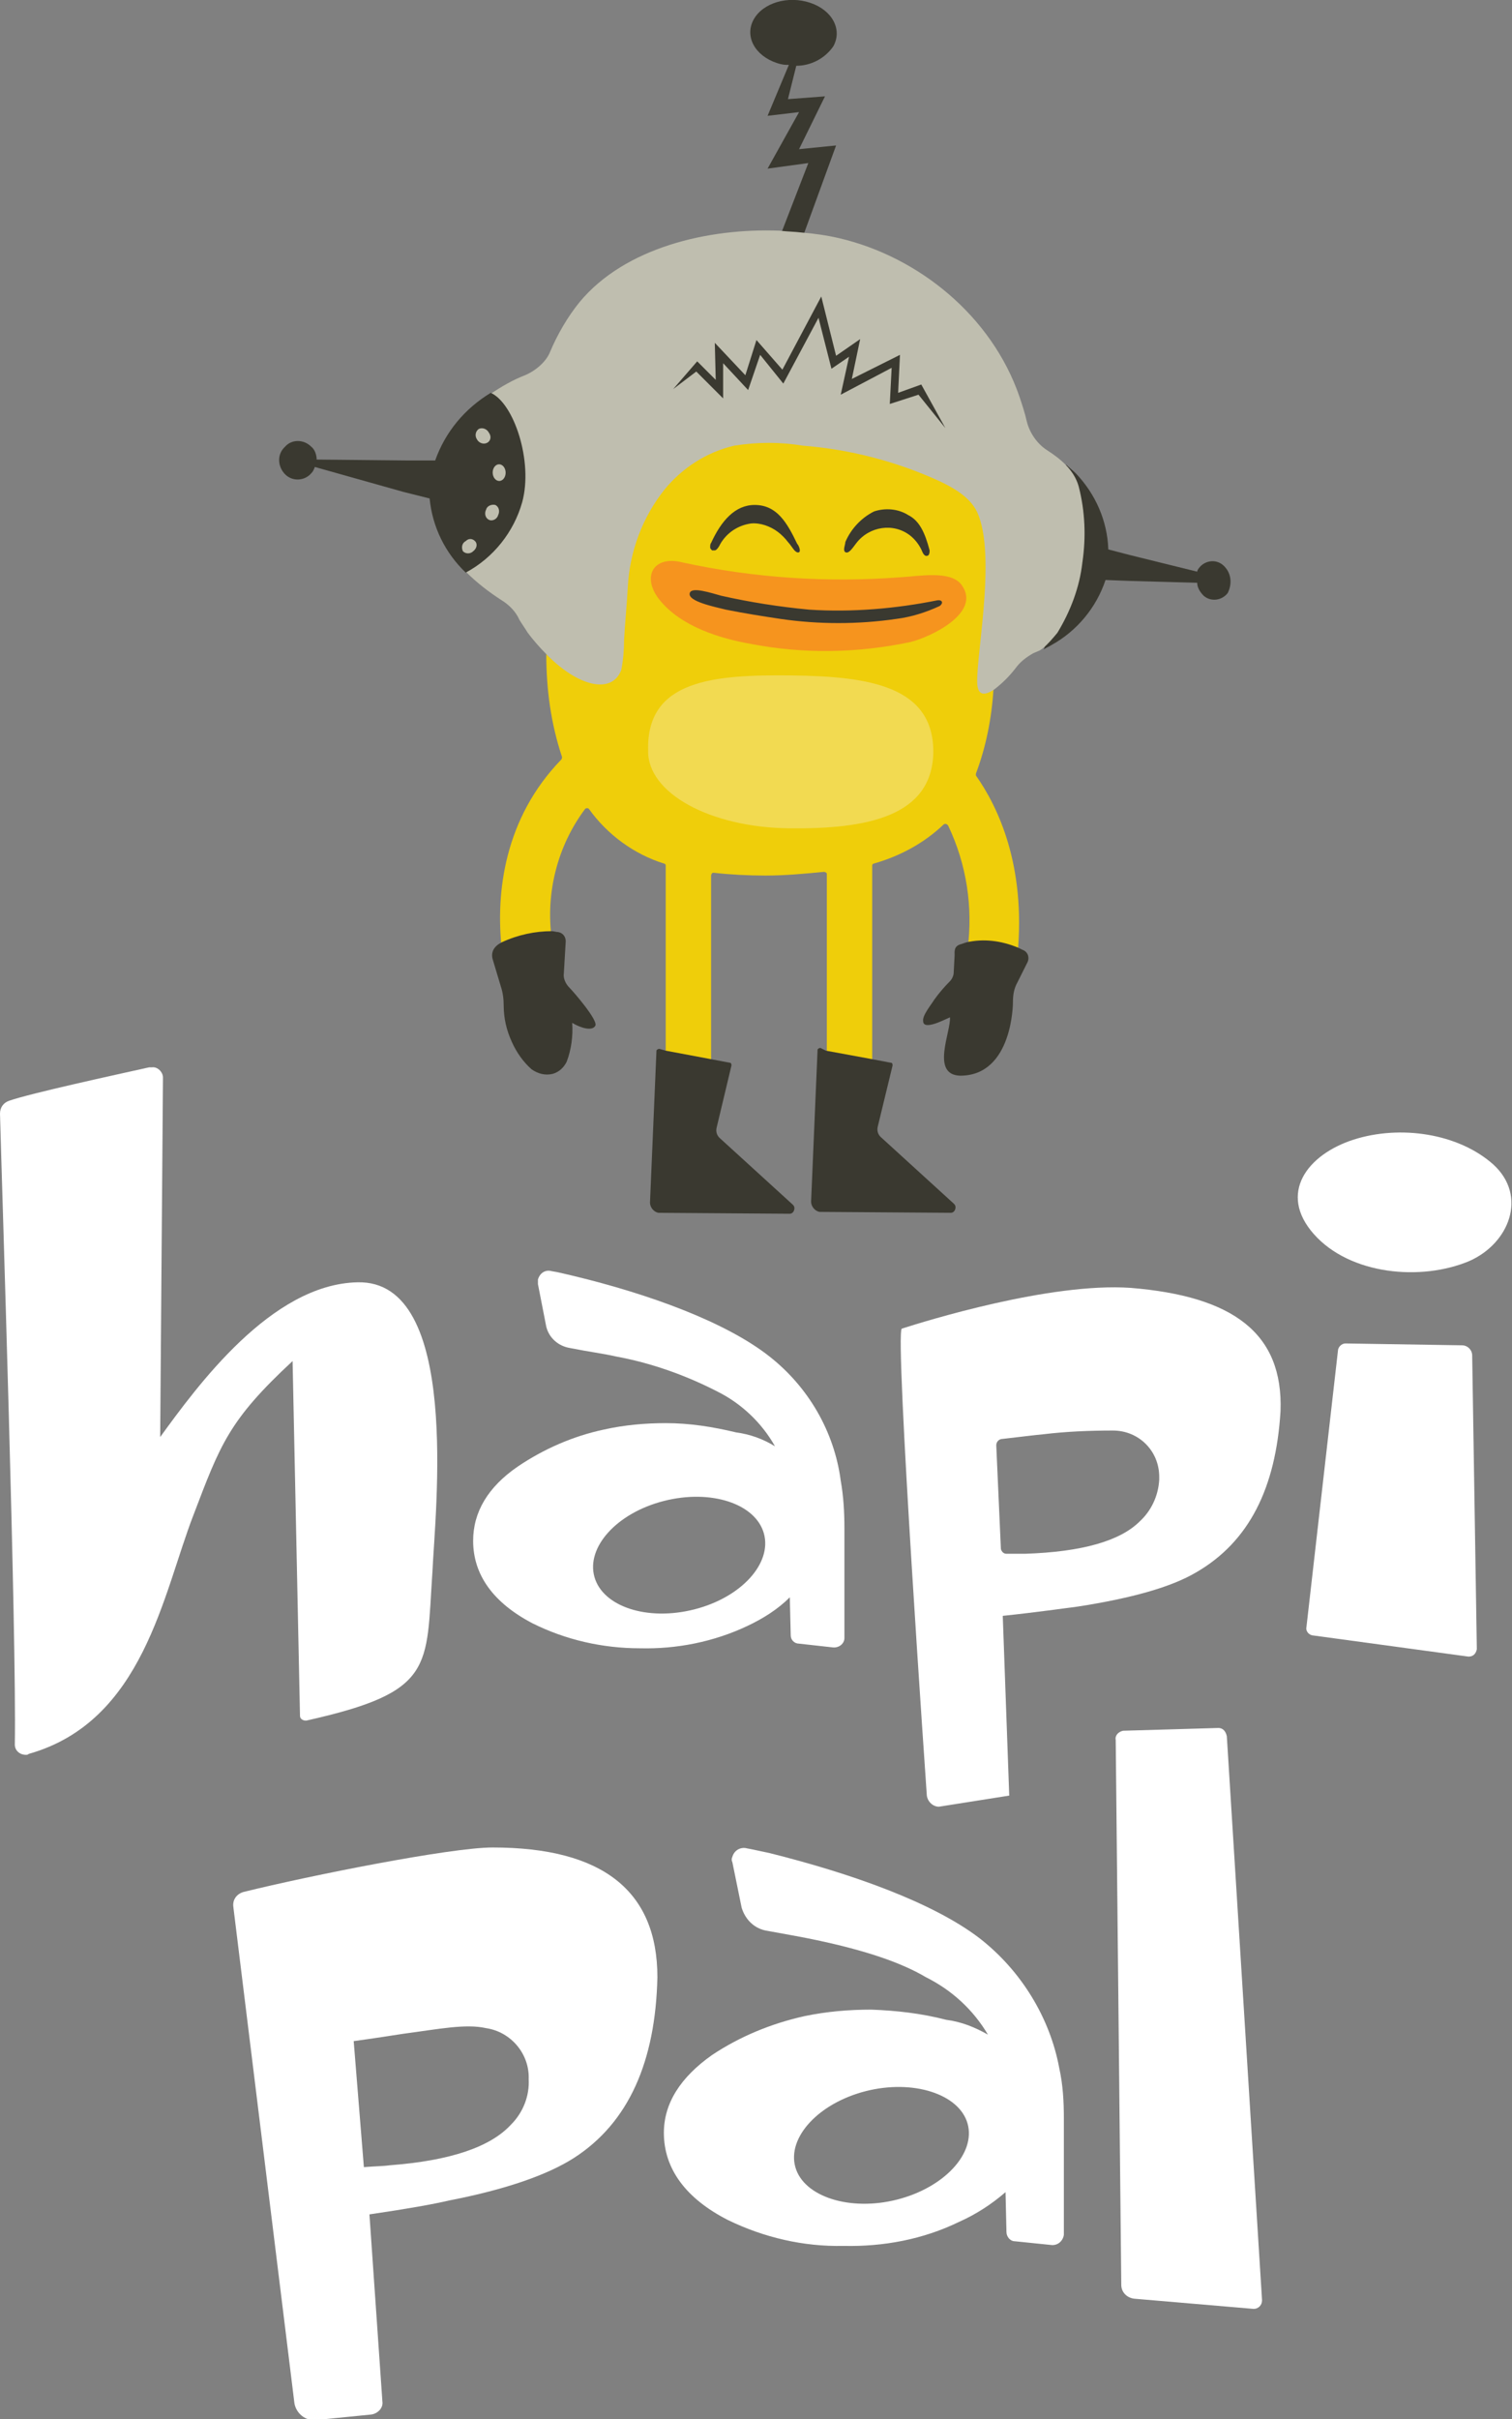
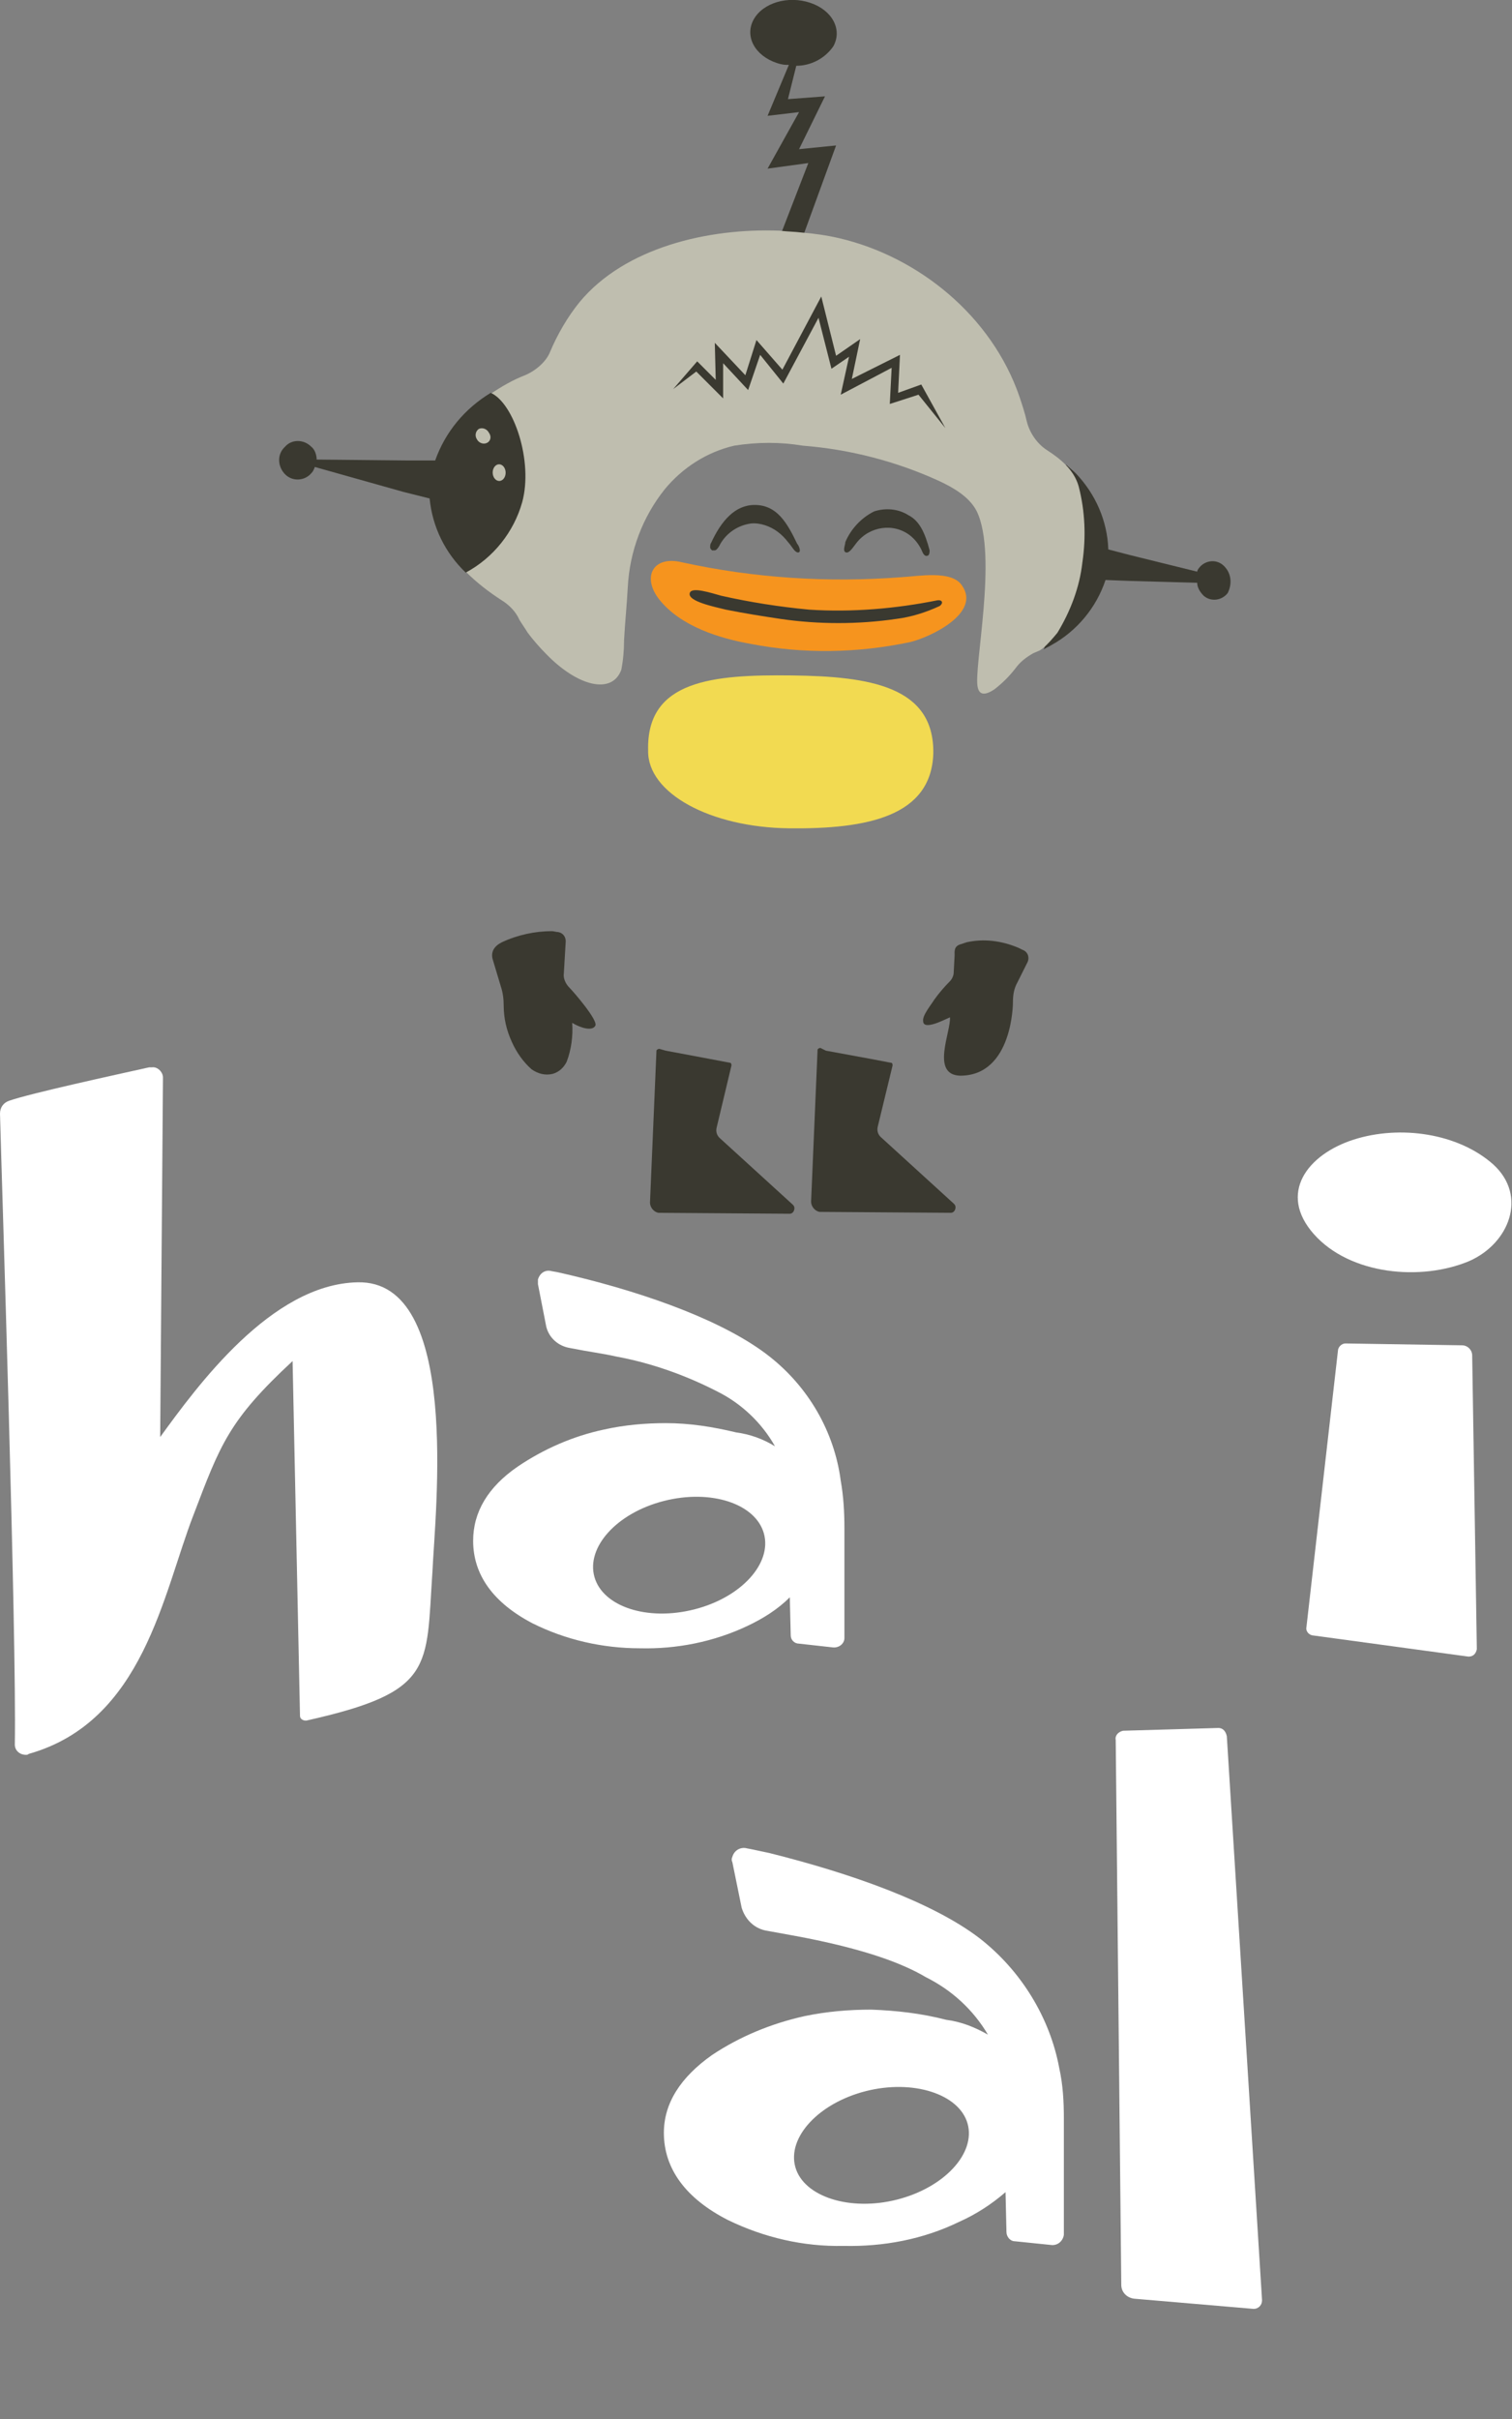
<svg xmlns="http://www.w3.org/2000/svg" version="1.1" id="Layer_1" x="0px" y="0px" viewBox="0 0 163.3 261.1" style="enable-background:new 0 0 163.3 261.1;" xml:space="preserve">
  <rect x="0" y="0" width="163.3" height="261.1" fill="#808080" stroke="none" />
  <style type="text/css">
	.st0{fill:#FFFFFF;}
	.st1{fill:#EFCE0A;}
	.st2{fill:#F6941E;}
	.st3{fill:#3A3930;}
	.st4{fill:#F2DA51;}
	.st5{fill:#BFBEAF;}
</style>
  <title>Asset 2</title>
  <g id="Layer_2_1_">
    <g id="Layer_1-2">
      <path class="st0" d="M159,146.3c0-0.6-0.5-1.1-1.1-1.1l-12.6-0.2c-0.4,0-0.8,0.4-0.8,0.8l-3.4,29.8c-0.1,0.4,0.2,0.8,0.6,0.9    l16.9,2.3c0.5,0,0.8-0.3,0.9-0.8c0,0,0-0.1,0-0.1L159,146.3z" />
      <path class="st0" d="M158.7,136.1c4.3-1.9,6.3-7,2.6-10.4c-3.8-3.4-10.1-4.3-15.1-2.7s-8.2,5.8-4.3,10.2S153.5,138.3,158.7,136.1z    " />
      <path class="st0" d="M83.1,146.4c-4.7-3.7-12.9-6.7-21.2-8.7c-0.9-0.2-1.6-0.4-2.3-0.5c-0.7-0.2-1.3,0.2-1.5,0.9    c0,0.2,0,0.3,0,0.5l0.9,4.6c0.3,1.2,1.3,2.1,2.6,2.3c2,0.4,3.6,0.6,4.9,0.9c3.8,0.7,7.5,2,11,3.8c2.6,1.3,4.8,3.4,6.2,5.9    c-1.3-0.8-2.7-1.3-4.2-1.5c-2.5-0.6-5-1-7.6-1c-2.2,0-4.5,0.2-6.7,0.7c-3.3,0.7-6.5,2.1-9.3,4c-3.2,2.2-4.8,4.9-4.8,8    c0,3.7,2.2,6.7,6.4,8.9c3.6,1.8,7.6,2.7,11.6,2.7c4,0.1,8-0.7,11.6-2.4c1.7-0.8,3.3-1.8,4.6-3.1l0.1,4.1c0,0.5,0.4,0.9,0.9,0.9    l3.6,0.4c0.7,0.1,1.3-0.4,1.3-1c0,0,0-0.1,0-0.1V165c0-1.8-0.1-3.5-0.4-5.2C90.1,154.5,87.3,149.7,83.1,146.4z M82.5,165.5    c0.9,3.2-2.4,6.9-7.5,8.2s-9.9-0.3-10.8-3.5s2.4-6.9,7.5-8.2S81.6,162.3,82.5,165.5L82.5,165.5z" />
      <path class="st0" d="M38.6,138.4c-9.3,0.2-17.3,11.2-21.3,16.7l0.3-38.8c0-0.6-0.6-1.2-1.2-1.1c-0.1,0-0.2,0-0.3,0    c-3.6,0.8-12.8,2.8-15.1,3.6c-0.6,0.2-1,0.7-1,1.4c0.2,7.7,1.8,56.2,1.6,68.1c0,0.6,0.5,1.1,1.2,1.1c0.1,0,0.2,0,0.3-0.1    c12.4-3.5,14.5-17.3,17.8-25.8c2.9-7.6,3.8-10.2,10.7-16.6l0.8,38.3c0,0.3,0.3,0.5,0.6,0.5c0,0,0.1,0,0.1,0    c13.9-3.1,12.9-5.7,13.6-16C47,163.1,49.8,138.1,38.6,138.4z" />
-       <path class="st0" d="M122.1,139c-8.7-0.6-22.2,3.6-24.7,4.4c-0.8,0.3,2.7,50.4,2.7,50.4c0.1,0.7,0.7,1.2,1.3,1.2l7.6-1.2    l-0.7-19.4c3.8-0.4,6.5-0.8,8.1-1c5.8-0.9,10.1-2.1,12.8-3.7c5.7-3.3,8.6-9.1,9.1-17.4C138.6,143.9,133.2,139.9,122.1,139z     M123.1,164.2c-2.1,2.1-6.2,3.3-12.4,3.5c-0.5,0-1.2,0-2,0c-0.3,0-0.5-0.2-0.6-0.5l-0.5-11.2c0-0.4,0.3-0.7,0.7-0.7    c1.8-0.2,3.3-0.4,4.4-0.5c2.5-0.3,5-0.4,7.5-0.4c2.8,0,5,2.2,5,5c0,0.1,0,0.2,0,0.3C125.1,161.5,124.3,163.1,123.1,164.2    L123.1,164.2z" />
-       <path class="st0" d="M53.2,199.4c-4.5,0-19.6,3-26.9,4.8c-0.7,0.2-1.2,0.8-1.1,1.6l6.6,53.6c0.2,1.1,1.2,1.9,2.3,1.8l6-0.6    c0.7-0.1,1.3-0.7,1.2-1.4L39.9,239c4.1-0.6,6.9-1.1,8.6-1.5c6.2-1.2,10.7-2.8,13.5-4.6c5.9-3.8,8.8-10.4,9-19.5    C71,204.1,65.1,199.4,53.2,199.4z M55.2,229.3c-2.2,2.4-6.5,3.9-13.1,4.4c-0.7,0.1-1.6,0.1-2.8,0.2l0,0l-1.1-13.6l0,0    c2.2-0.3,4.1-0.6,5.4-0.8c3.8-0.5,6.7-1.1,8.9-0.6c2.7,0.4,4.7,2.8,4.6,5.5C57.2,226.2,56.5,228,55.2,229.3L55.2,229.3z" />
      <path class="st0" d="M131.6,186.5l-10.3,0.3c-0.5,0.1-0.9,0.5-0.8,1l0.6,58.8c0,0.8,0.6,1.4,1.4,1.5l12.9,1.1    c0.5,0,0.9-0.4,0.9-0.9c0,0,0,0,0-0.1l-3.8-60.8C132.4,186.9,132.1,186.5,131.6,186.5C131.6,186.5,131.6,186.5,131.6,186.5z" />
      <path class="st0" d="M105.8,209.2c-5.1-3.9-13.9-7-22.7-9.2c-1-0.2-1.8-0.4-2.4-0.5c-0.7-0.2-1.4,0.2-1.6,0.9    c-0.1,0.2-0.1,0.4,0,0.6l1,4.9c0.4,1.3,1.4,2.3,2.8,2.5c2.2,0.4,3.9,0.7,5.3,1c5.2,1.1,9.1,2.4,11.8,4c2.8,1.4,5.1,3.5,6.7,6.2    c-1.4-0.8-2.9-1.4-4.5-1.6c-2.7-0.7-5.4-1-8.1-1.1c-2.4,0-4.8,0.2-7.2,0.7c-3.6,0.8-7,2.2-10,4.2c-3.4,2.4-5.2,5.2-5.2,8.4    c0,3.9,2.4,7.1,6.9,9.4c3.9,1.9,8.2,2.9,12.5,2.8c4.3,0.1,8.6-0.7,12.5-2.6c1.8-0.8,3.5-1.9,5-3.2l0.1,4.3c0,0.5,0.4,1,0.9,1    l3.9,0.4c0.7,0.1,1.3-0.4,1.4-1.1c0,0,0-0.1,0-0.1v-12.4c0-1.9-0.1-3.7-0.5-5.5C113.4,217.8,110.3,212.7,105.8,209.2z     M104.5,229.2c0.9,3.2-2.5,6.9-7.6,8.2s-10.1-0.3-11-3.5s2.5-6.9,7.6-8.2S103.6,226,104.5,229.2L104.5,229.2z" />
-       <path class="st1" d="M105.4,83.7c0-0.1,0-0.2,0-0.2c1.1-2.9,1.7-6,1.9-9.1c7.3-12.1-1.7-38.7-3.2-39.4c-4.5-2.2-36-7.2-36.3-3.3    c-0.7,10.8-1.6,21.7-2.3,32.6c-0.2,3.2-2.1,10.8-6.5,6.3c0,3.8,0.5,7.5,1.7,11.1c0,0.1,0,0.2-0.1,0.3c-6.1,6.3-7.1,14.3-6.4,20.5    c1.7-0.8,3.5-1.2,5.4-1.1c-0.7-5,0.6-10.1,3.6-14.1c0.1-0.1,0.3-0.1,0.4,0c0,0,0,0,0,0c2,2.8,4.9,4.9,8.1,5.9    c0.1,0,0.2,0.1,0.2,0.2V114l4.9,0.9V94.5c0-0.1,0.1-0.3,0.2-0.3c0,0,0,0,0.1,0c1.8,0.2,3.7,0.3,5.6,0.3c2.1,0,4.2-0.2,6.3-0.4    c0.1,0,0.3,0.1,0.3,0.2c0,0,0,0,0,0v19.5l4.9,0.9V93.4c0-0.1,0.1-0.2,0.2-0.2c2.8-0.8,5.4-2.2,7.5-4.2c0.1-0.1,0.3-0.1,0.4,0    c0,0,0,0,0.1,0.1c2,4.2,2.7,8.8,2.1,13.4c1.8-0.4,3.7-0.2,5.4,0.5C110.8,93.4,107.8,87.1,105.4,83.7z" />
      <path class="st2" d="M97.3,62.3c-7.9,0.6-15.8,0.1-23.6-1.6c-3.2-0.8-4.4,1.6-2.5,4c2.3,2.9,6.5,4.2,9.9,4.8    c5.7,1.1,11.5,1,17.2-0.2c2.1-0.5,7.7-3.1,5.6-6.1C102.8,61.5,99.2,62.2,97.3,62.3z" />
      <path class="st3" d="M87.4,65.8c-3.2-0.3-6.4-0.8-9.5-1.5c-1.1-0.3-3.2-1-3.4-0.3c-0.3,0.9,2.7,1.5,3.9,1.8c2,0.4,3.9,0.7,5.9,1    c4.1,0.6,8.4,0.6,12.5,0c1.6-0.2,3.2-0.7,4.7-1.4c0.4-0.3,0.3-0.7-0.3-0.6C96.7,65.7,92,66.1,87.4,65.8z" />
      <path class="st4" d="M85.5,72.9C77,72.8,69.8,73.4,70,81c-0.1,4.6,6.7,8.3,15.2,8.4s15.4-1.3,15.6-8.1C100.9,74.1,94,73,85.5,72.9    z" />
      <path class="st3" d="M89.1,10.4l-4,0.3L86,7.1c1.6,0,3.1-0.8,4-2.1c1-1.8-0.1-3.9-2.5-4.7s-5.1,0-6.1,1.8s0.1,3.9,2.5,4.7    c0.3,0.1,0.7,0.2,1,0.2h0.3l-2.3,5.5l3.4-0.4l-3.4,6.1l4.4-0.6l-2.9,7.5c0.8,0,1.6,0.1,2.4,0.2l3.5-9.6l-4,0.4L89.1,10.4z" />
      <path class="st2" d="M113.2,48.6l0.5,0.4L113.2,48.6z" />
      <path class="st2" d="M114.2,49.3l0.5,0.4L114.2,49.3z" />
      <path class="st3" d="M132.1,61c-0.8-0.7-2-0.5-2.6,0.3c0,0,0,0,0,0c-0.1,0.1-0.2,0.3-0.2,0.4l-7.3-1.8l-2.3-0.6    c-0.1-3.1-1.4-6-3.5-8.2c-0.3-0.3-0.8-0.7-1.1-1c0.7,0.7-1.8,19.6-2.4,20c0.3-0.2,0.6-0.3,0.9-0.5c2.7-1.5,4.8-4,5.8-7l2.6,0.1    l7.3,0.2c0,0.5,0.3,1,0.7,1.4c0.8,0.7,2,0.5,2.6-0.3c0,0,0,0,0,0C133.1,63,133,61.8,132.1,61C132.2,61,132.1,61,132.1,61z" />
      <path class="st3" d="M91.3,59.6c0.4,0.2,0.8-0.5,1.2-1c1.4-1.8,4-2.2,5.8-0.8c0.5,0.4,0.9,0.9,1.2,1.5c0.1,0.2,0.2,0.6,0.5,0.7    c0.1,0,0.2,0,0.3-0.1c0.1-0.2,0.1-0.3,0.1-0.5c-0.5-1.9-1.1-3.2-2.3-3.8c-1.1-0.7-2.5-0.8-3.7-0.4c-1.4,0.7-2.5,1.9-3.1,3.3    C91.3,58.8,91,59.4,91.3,59.6z" />
      <path class="st3" d="M77.2,59.4c0.1,0,0.2-0.1,0.2-0.1c0.2-0.2,0.3-0.4,0.4-0.6c0.7-1.2,1.9-2,3.3-2.2c1-0.1,2.1,0.3,2.9,0.9    c0.4,0.3,0.8,0.7,1.1,1.1c0.2,0.2,0.6,0.8,0.7,0.9s0.3,0.3,0.5,0.2s0-0.7-0.2-0.9c-1.1-2.3-2.2-4.2-4.6-4.2    c-2.1,0-3.6,1.7-4.7,4.1c-0.1,0.1-0.1,0.3-0.1,0.5c0,0.1,0.1,0.2,0.2,0.3C77,59.4,77.1,59.4,77.2,59.4z" />
      <path class="st3" d="M88.6,113.1c-0.1,0-0.3,0.1-0.3,0.2c0,0,0,0,0,0l-0.7,16.4c0,0.5,0.4,1,0.9,1.1l14.2,0.1    c0.3,0,0.5-0.3,0.5-0.6c0-0.2-0.1-0.3-0.2-0.4l-7.9-7.2c-0.3-0.3-0.4-0.7-0.3-1.1l1.6-6.6c0-0.1,0-0.3-0.2-0.3c0,0,0,0,0,0    l-2.1-0.4l-4.9-0.9L88.6,113.1z" />
      <path class="st3" d="M71.2,113.2c-0.1,0-0.3,0.1-0.3,0.2c0,0,0,0,0,0l-0.7,16.4c0,0.5,0.4,1,0.9,1.1l14.2,0.1    c0.3,0,0.5-0.3,0.5-0.6c0-0.2-0.1-0.3-0.2-0.4l-7.9-7.2c-0.3-0.3-0.4-0.7-0.3-1.1l1.6-6.7c0-0.1,0-0.3-0.2-0.3c0,0,0,0,0,0    l-2.1-0.4l-4.8-0.9L71.2,113.2z" />
      <path class="st3" d="M104.4,101.7l-0.6,0.2c-0.8,0.2-0.7,0.8-0.7,1.2l-0.1,1.9c0,0.3-0.2,0.7-0.4,0.9c-0.6,0.6-1.2,1.3-1.7,2    c-0.3,0.5-1.3,1.7-1.2,2.3c0,1.1,2.4-0.2,2.9-0.4c0.1,1.6-2.1,6.2,1.1,6.3c5.7,0,5.7-7.9,5.7-7.9c0-0.8,0.1-1.5,0.5-2.2l1.1-2.2    c0.2-0.5,0-1.1-0.6-1.3c0,0,0,0,0,0l-0.4-0.2C108.1,101.5,106.2,101.3,104.4,101.7z" />
      <path class="st3" d="M54.2,101.7c-0.8,0.4-1.2,1-1,1.8l0.9,3c0.2,0.6,0.3,1.3,0.3,2l0,0c0,1.4,0.3,2.7,0.9,4    c0.5,1.1,1.2,2.1,2.1,2.9c0.7,0.5,1.5,0.7,2.3,0.5c0.7-0.2,1.2-0.7,1.5-1.3c0.5-1.3,0.7-2.8,0.6-4.2c1,0.6,2.2,0.9,2.5,0.3    s-2.4-3.7-2.8-4.1l0,0c-0.4-0.4-0.7-1-0.6-1.6l0.2-3.4c0-0.5-0.3-0.9-0.8-1c-0.2,0-0.5-0.1-0.7-0.1    C57.8,100.5,55.9,100.9,54.2,101.7z" />
      <path class="st5" d="M114.2,68.3c1.4-2.3,2.4-4.9,2.7-7.6c0.4-2.7,0.3-5.5-0.4-8.2c-0.5-1.8-2-3-3.4-3.9c-1.1-0.7-1.9-1.9-2.2-3.1    c-0.2-0.9-0.5-1.8-0.8-2.7c-3-8.7-10.9-15.1-19.5-17.1c-1.3-0.3-2.7-0.5-4-0.6c-0.8-0.1-1.6-0.1-2.4-0.2    c-7.7-0.3-16.7,1.8-21.6,7.7c-1.3,1.6-2.4,3.5-3.2,5.4C59,39,57.9,40,56.7,40.5c-1.3,0.5-2.5,1.2-3.7,2c3.2,3.1,0.3,17.5-2.7,19.2    l0,0c1.2,1.2,2.5,2.2,3.9,3.1c0.8,0.5,1.5,1.2,1.9,2.1c0.3,0.5,0.6,0.9,0.9,1.4c0.6,0.8,1.3,1.6,2,2.3c3.4,3.5,7.1,4.4,8.1,1.7    c0.2-1,0.3-2.1,0.3-3.2c0.1-1.9,0.3-3.8,0.4-5.7c0.2-3.9,1.6-7.6,4-10.6c1.9-2.3,4.5-4,7.5-4.7c2.5-0.4,5-0.4,7.4,0    c5.1,0.4,10.1,1.7,14.7,3.8c1.5,0.7,3.3,1.7,4.1,3.3c2.3,4.8-0.4,17,0.1,19c0.2,0.9,0.9,0.8,1.8,0.2c0.9-0.7,1.6-1.4,2.3-2.3    c0.5-0.7,1.2-1.2,1.9-1.6l0.7-0.3l0.3-0.2C113.2,69.5,113.7,68.9,114.2,68.3z" />
      <path class="st3" d="M53,42.4c-2.8,1.7-4.9,4.2-6,7.3H44l-9.8-0.1c0-0.5-0.2-1.1-0.6-1.4c-0.8-0.8-2.1-0.8-2.8,0c0,0,0,0-0.1,0.1    c-0.8,0.8-0.7,2.1,0.1,2.9c0.8,0.8,2.1,0.7,2.8-0.1c0,0,0,0,0,0c0.2-0.2,0.3-0.4,0.4-0.7l9.6,2.7l2.8,0.7c0.3,3.1,1.7,5.9,3.9,8    l0,0c3-1.6,5.2-4.4,6.1-7.6C57.6,49.8,55.5,43.5,53,42.4z" />
      <path class="st5" d="M52.8,46.7c-0.2-0.4-0.7-0.6-1.1-0.4c0,0,0,0,0,0c-0.4,0.3-0.4,0.8-0.2,1.1c0.2,0.4,0.7,0.6,1.1,0.4    c0,0,0,0,0,0C53,47.6,53.1,47.1,52.8,46.7z" />
-       <path class="st5" d="M50.3,58.4c-0.4,0.2-0.5,0.7-0.3,1.1c0.3,0.3,0.8,0.3,1.1,0c0.4-0.3,0.5-0.8,0.2-1.1    C51,58.1,50.6,58.1,50.3,58.4z" />
-       <path class="st5" d="M53.8,55.6c0.2-0.4,0.1-0.9-0.3-1.1c-0.4-0.1-0.9,0.1-1,0.5c-0.2,0.4-0.1,0.9,0.3,1.1    C53.2,56.3,53.7,56,53.8,55.6z" />
      <ellipse transform="matrix(1 -1.999600e-02 1.999600e-02 1 -1.009 1.089)" class="st5" cx="53.9" cy="51" rx="0.7" ry="0.9" />
      <polygon class="st3" points="78.1,43 78.1,39.2 80.8,42.1 82.1,38.3 84.6,41.4 88.4,34.3 89.8,39.8 91.7,38.5 90.8,42.6     96.3,39.7 96.1,43.6 99.2,42.6 102.1,46.2 99.5,41.5 97,42.4 97.2,38.3 92,40.9 92.9,36.6 90.3,38.4 88.7,32 84.5,39.9 81.7,36.7     80.5,40.5 77.2,37 77.3,41 75.3,39 72.7,42 75.2,40.1   " />
    </g>
  </g>
</svg>